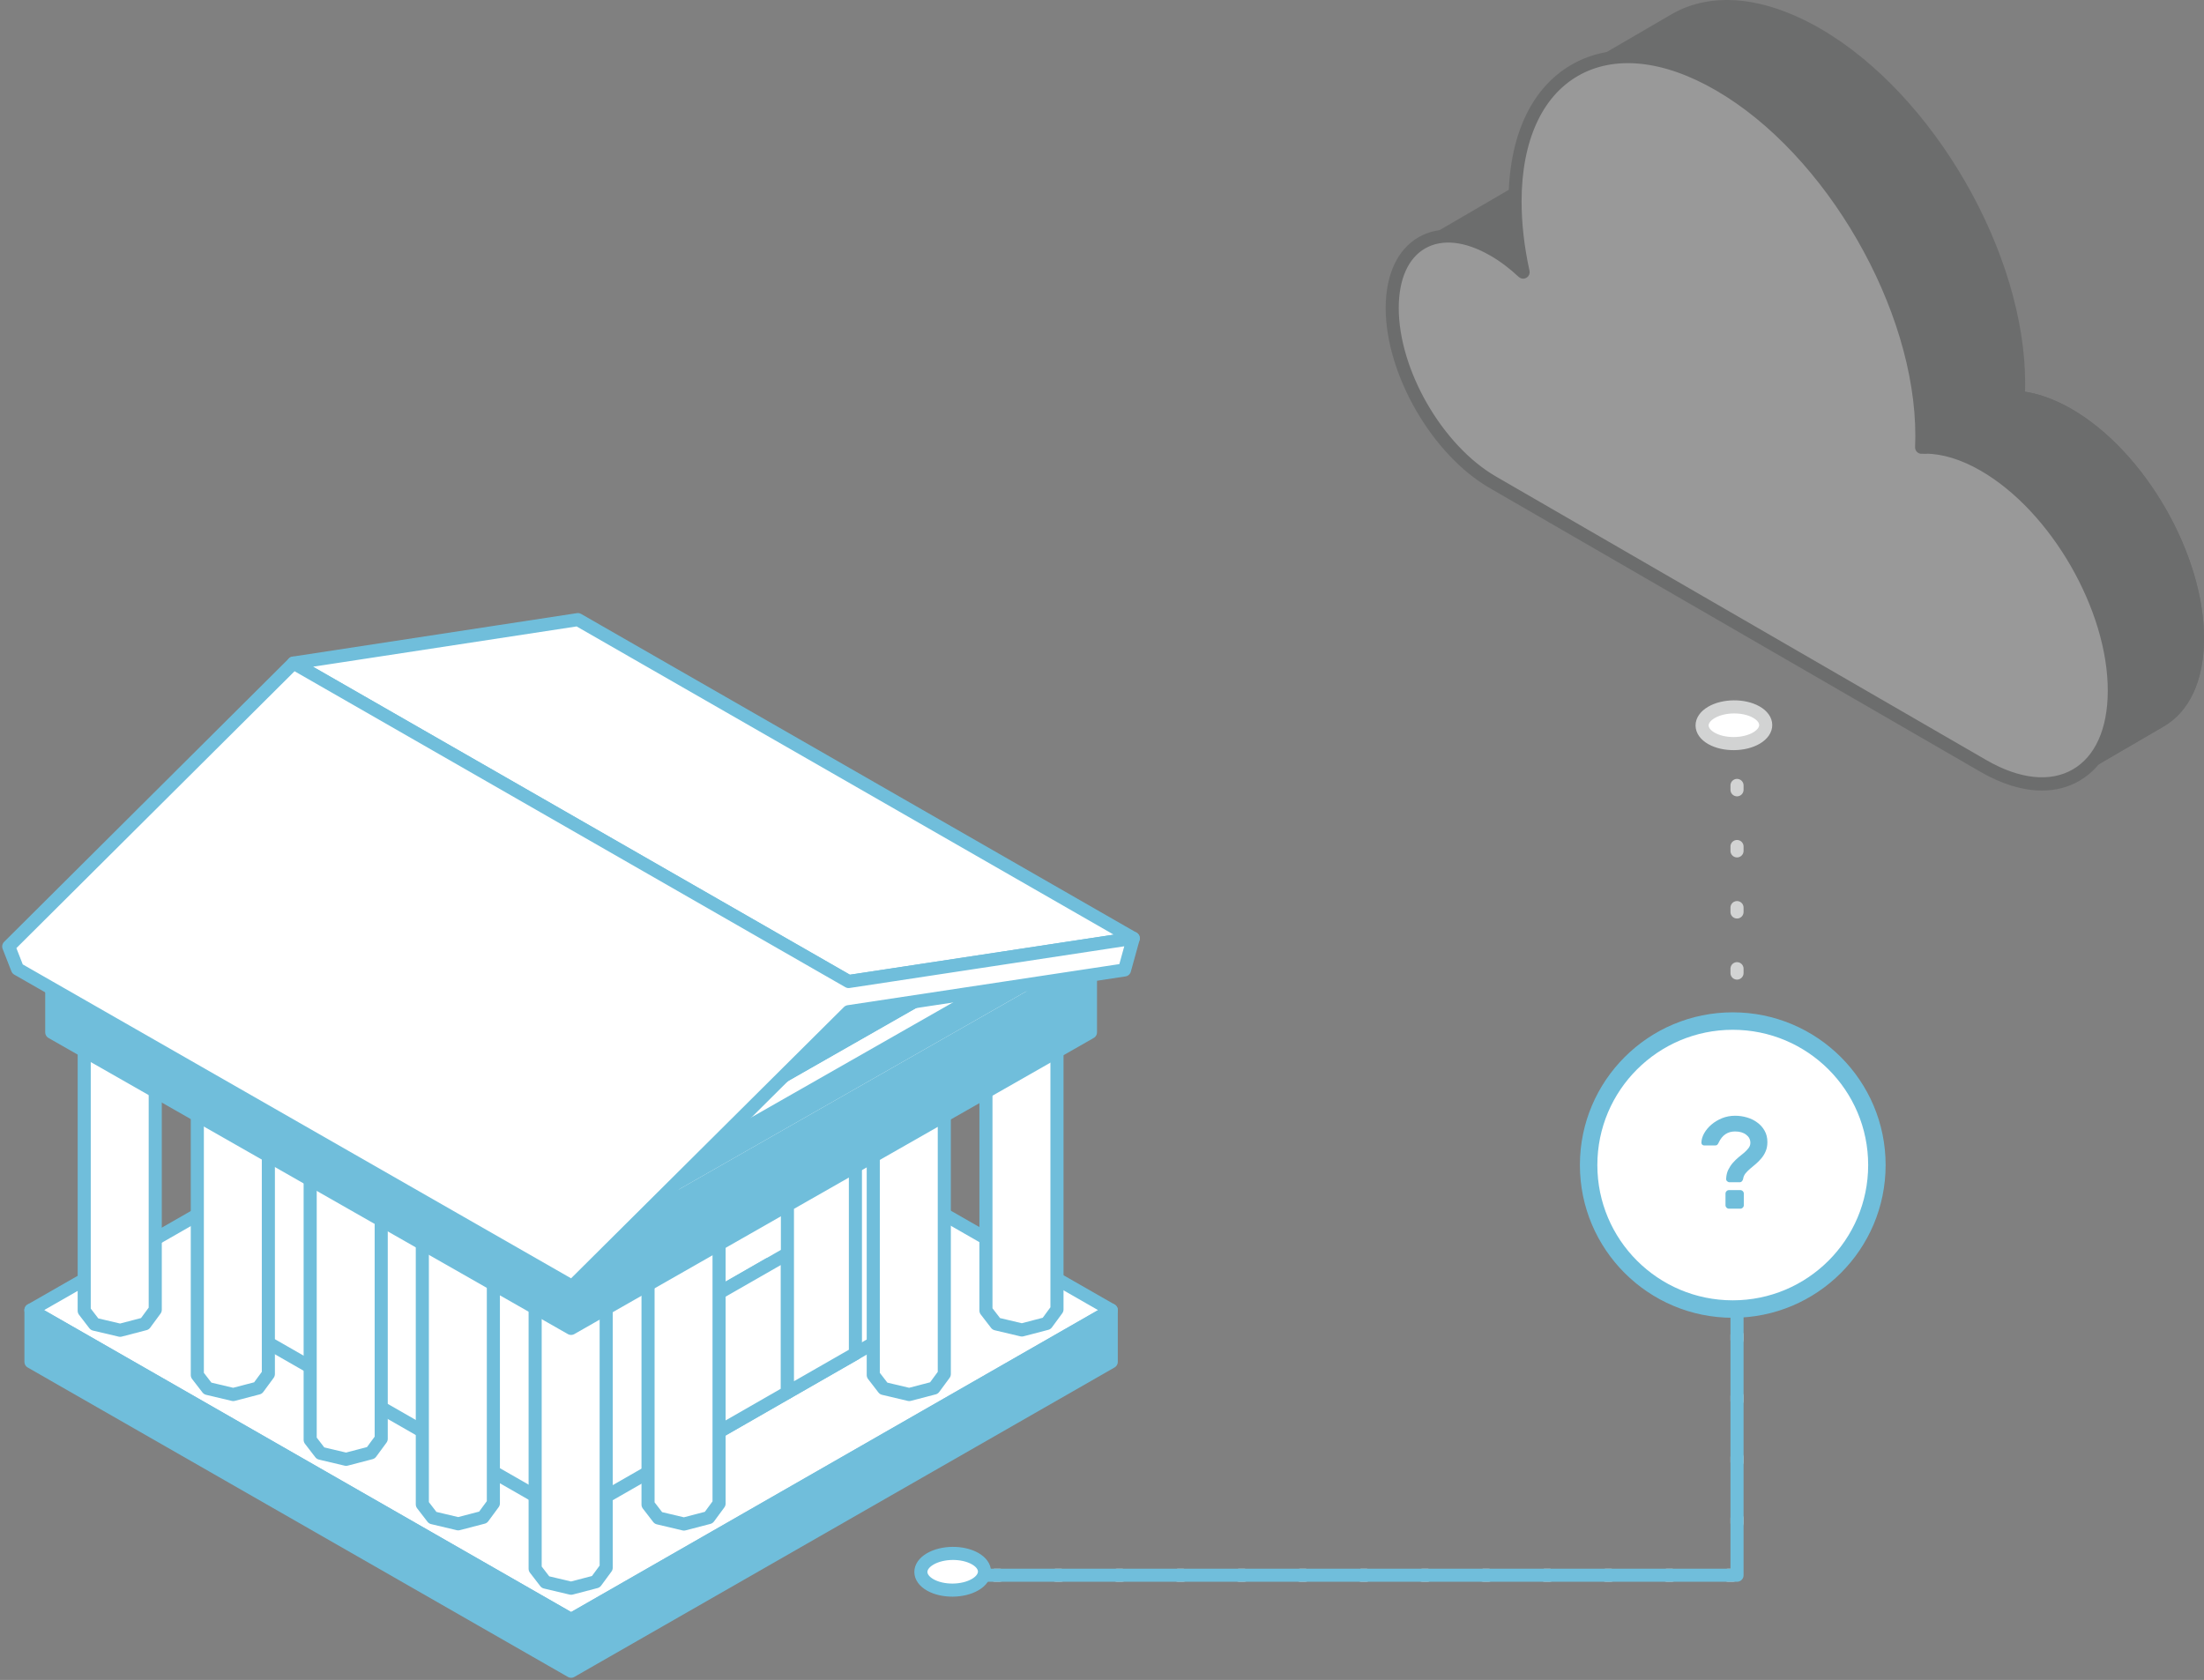
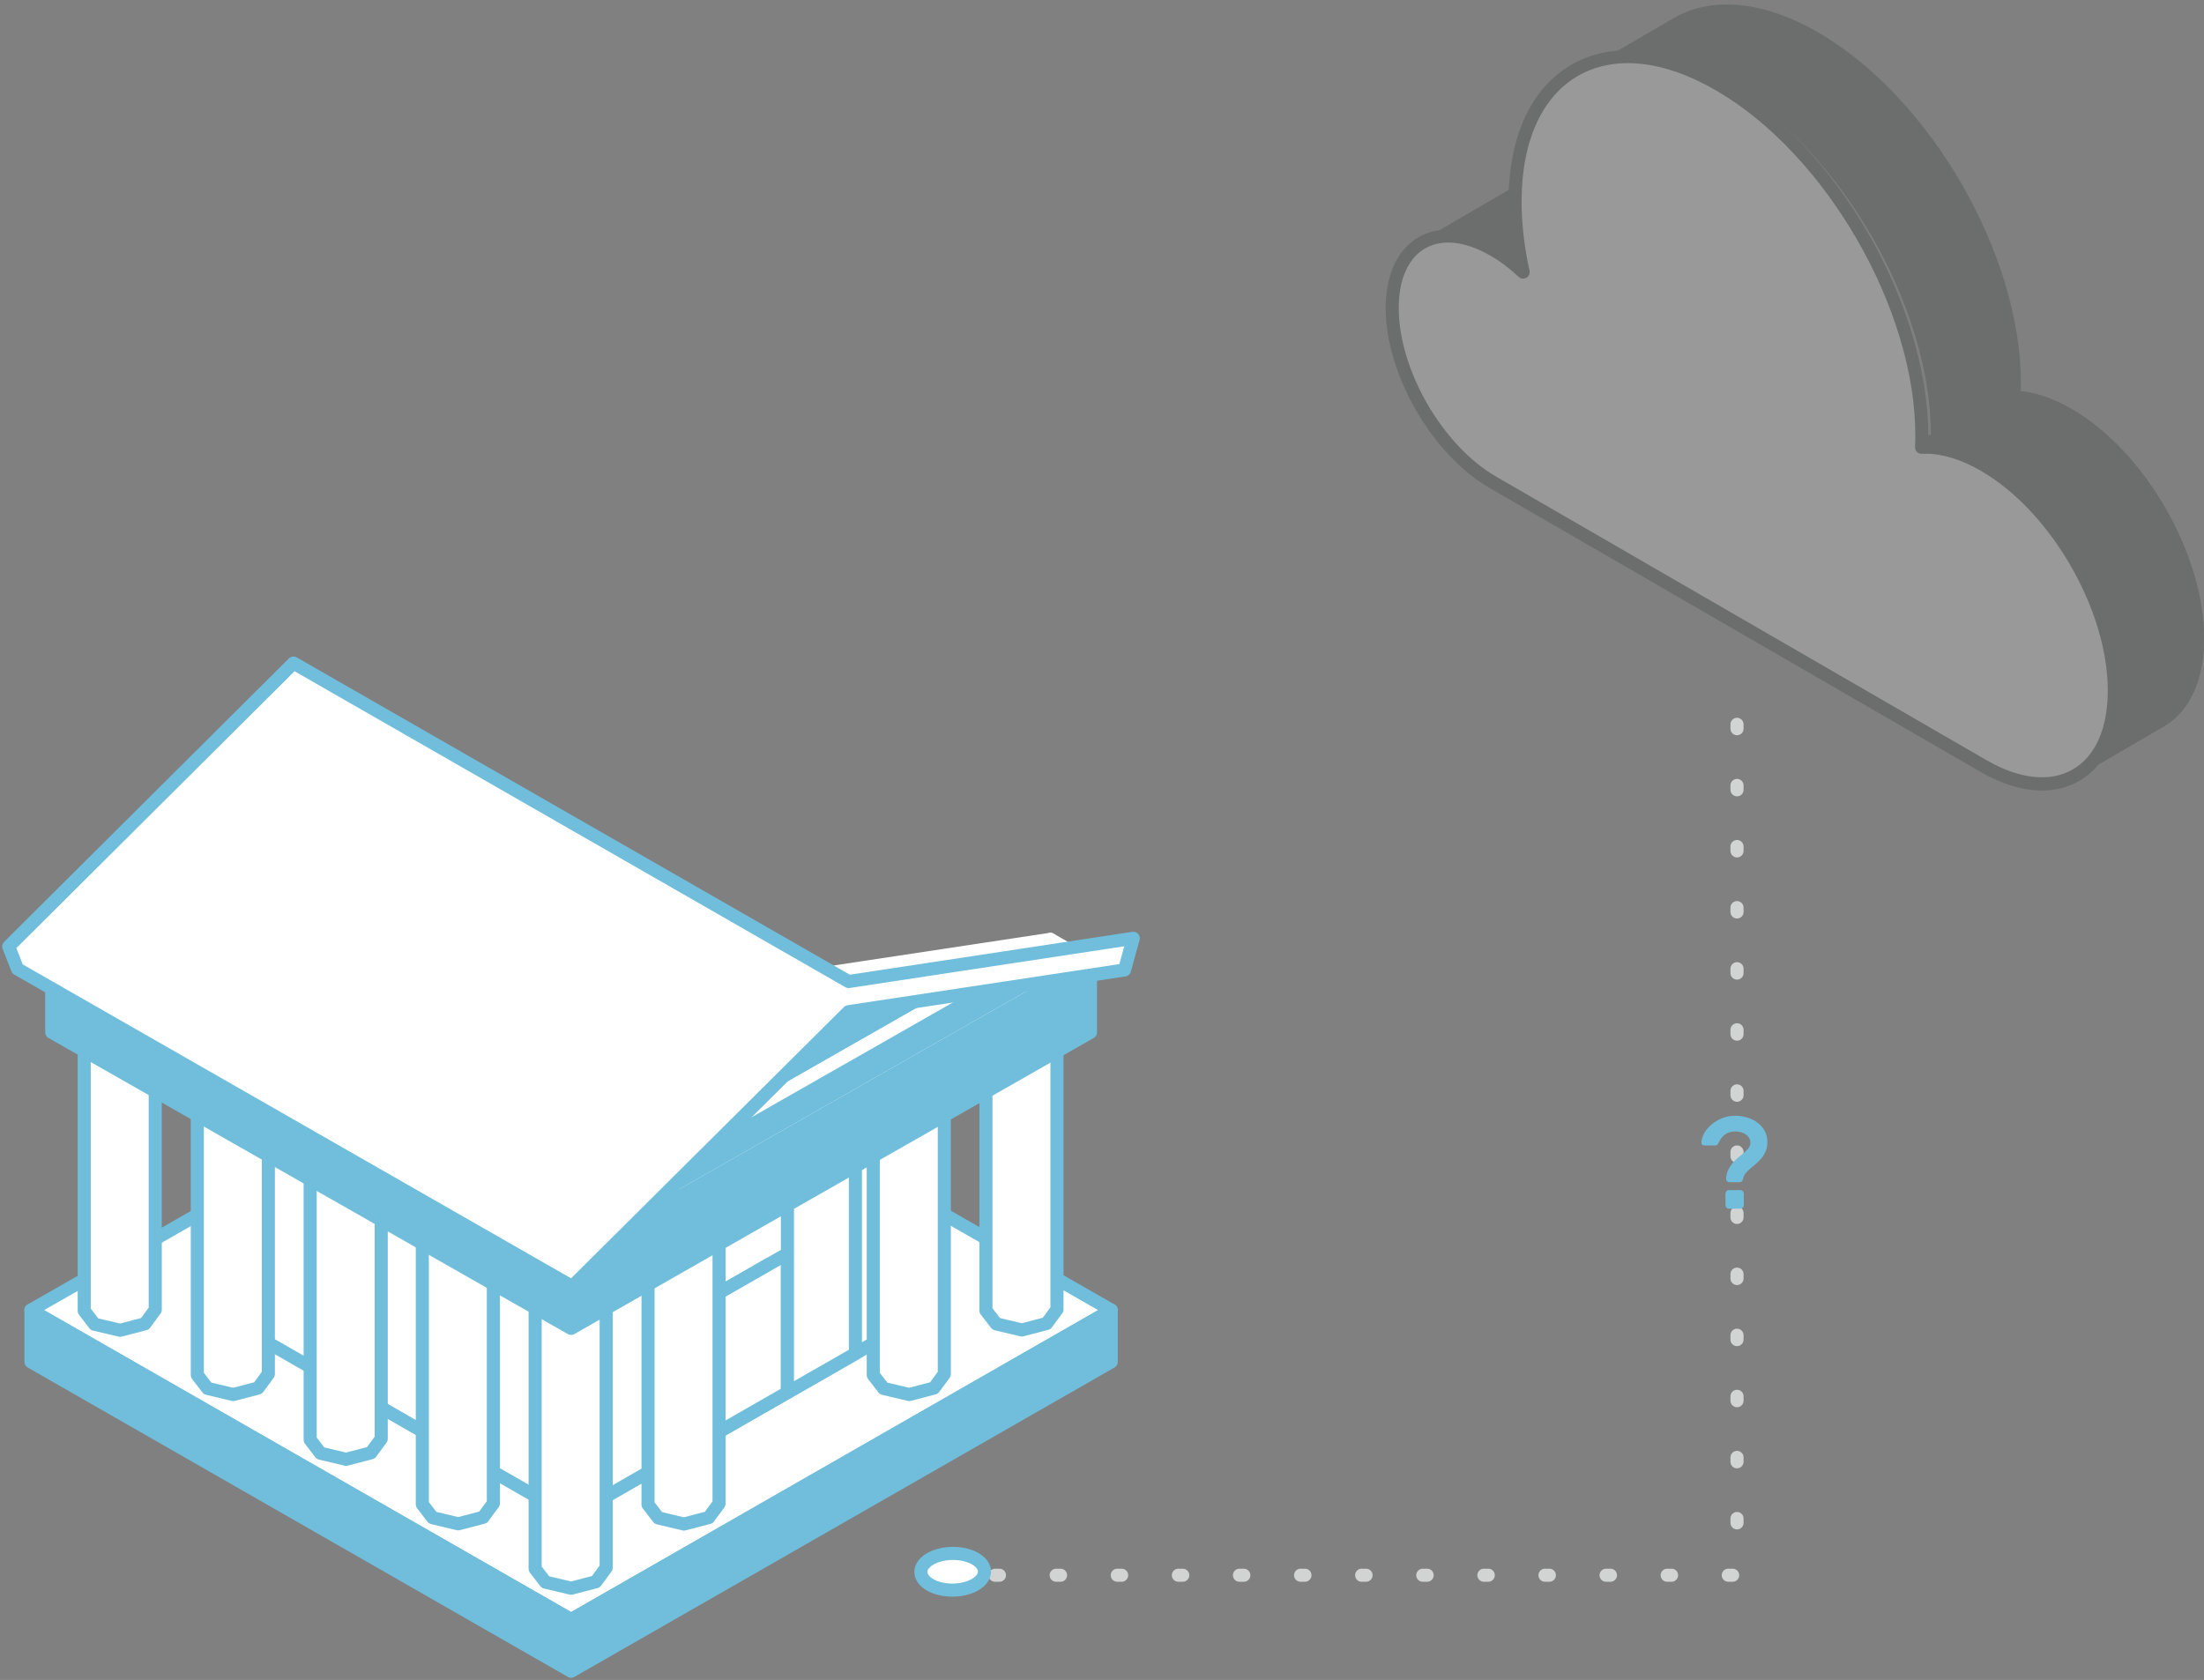
<svg xmlns="http://www.w3.org/2000/svg" width="505" height="385" viewBox="0 0 505 385" fill="none">
  <rect x="0" y="0" width="505" height="385" fill="#808080" stroke="none" />
  <path d="M398 166L398 361L226 361" stroke="#D2D3D3" stroke-width="3" stroke-linecap="round" stroke-linejoin="round" stroke-dasharray="1 13" />
-   <path d="M398 238L398 361L226 361" stroke="#70BEDB" stroke-width="3" stroke-linecap="round" stroke-linejoin="round" />
  <path d="M213.108 357.281C215.941 355.609 220.554 355.569 223.413 357.188C226.273 358.806 226.299 361.464 223.466 363.135C220.634 364.801 216.021 364.847 213.161 363.229C210.302 361.61 210.275 358.953 213.108 357.281Z" fill="white" stroke="#70BEDB" stroke-width="3" stroke-linecap="round" stroke-linejoin="round" />
-   <path d="M392.108 163.281C394.941 161.609 399.554 161.569 402.413 163.188C405.273 164.806 405.299 167.464 402.466 169.135C399.633 170.801 395.021 170.847 392.161 169.229C389.302 167.61 389.275 164.953 392.108 163.281Z" fill="white" stroke="#D2D3D3" stroke-width="3" stroke-linecap="round" stroke-linejoin="round" />
  <path fill-rule="evenodd" clip-rule="evenodd" d="M254.62 300.247L130.861 371.161L7.086 300.247L130.853 229.342L254.62 300.247Z" fill="white" stroke="#70BEDB" stroke-width="3" stroke-linecap="round" stroke-linejoin="round" />
  <path fill-rule="evenodd" clip-rule="evenodd" d="M240.675 215.272L121.683 283.129L181.457 224.222L240.675 215.272Z" fill="#70BEDB" stroke="white" stroke-width="3" stroke-linecap="round" stroke-linejoin="round" />
  <path fill-rule="evenodd" clip-rule="evenodd" d="M239.817 239.303H234.142H228.273H225.907V300.331L228.273 303.405L234.142 304.794L239.817 303.312L242.183 300.087V239.303H239.817Z" fill="white" stroke="#70BEDB" stroke-width="3" stroke-linecap="round" stroke-linejoin="round" />
  <path fill-rule="evenodd" clip-rule="evenodd" d="M130.861 371.161L7.094 300.247V312.094L130.861 383L254.619 312.094V300.247L130.861 371.161Z" fill="#70BEDB" stroke="#70BEDB" stroke-width="3" stroke-linecap="round" stroke-linejoin="round" />
  <path fill-rule="evenodd" clip-rule="evenodd" d="M130.853 347.551L58.592 306.116V257.995L130.853 299.431V347.551Z" fill="white" stroke="#70BEDB" stroke-width="3" stroke-linecap="round" stroke-linejoin="round" />
  <path fill-rule="evenodd" clip-rule="evenodd" d="M59.122 254.097H53.438H47.578H45.212V315.126L47.578 318.199L53.438 319.588L59.122 318.106L61.488 314.89V254.097H59.122Z" fill="white" stroke="#70BEDB" stroke-width="3" stroke-linecap="round" stroke-linejoin="round" />
  <path fill-rule="evenodd" clip-rule="evenodd" d="M84.98 268.941H79.305H73.436H71.07V329.97L73.436 333.044L79.305 334.433L84.98 332.951L87.346 329.735V268.941H84.98Z" fill="white" stroke="#70BEDB" stroke-width="3" stroke-linecap="round" stroke-linejoin="round" />
  <path fill-rule="evenodd" clip-rule="evenodd" d="M130.853 347.551L203.122 306.116V257.995L130.853 299.431V347.551Z" fill="white" stroke="#70BEDB" stroke-width="3" stroke-linecap="round" stroke-linejoin="round" />
  <path fill-rule="evenodd" clip-rule="evenodd" d="M163.809 323.849L176.228 316.725V289.714L163.809 296.837V323.849Z" fill="white" stroke="#70BEDB" stroke-width="3" stroke-linecap="round" stroke-linejoin="round" />
  <path fill-rule="evenodd" clip-rule="evenodd" d="M163.809 296.837V328.657L180.421 319.125V287.314L163.809 296.837Z" fill="white" stroke="#70BEDB" stroke-width="3" stroke-linecap="round" stroke-linejoin="round" />
  <path fill-rule="evenodd" clip-rule="evenodd" d="M162.394 283.778H156.711H150.85H148.484V344.806L150.85 347.88L156.711 349.269L162.394 347.787L164.76 344.571V283.778H162.394Z" fill="white" stroke="#70BEDB" stroke-width="3" stroke-linecap="round" stroke-linejoin="round" />
  <path fill-rule="evenodd" clip-rule="evenodd" d="M136.528 298.487H130.853H124.984H122.618V359.516L124.984 362.59L130.853 363.979L136.528 362.497L138.894 359.281V298.487H136.528Z" fill="white" stroke="#70BEDB" stroke-width="3" stroke-linecap="round" stroke-linejoin="round" />
  <path fill-rule="evenodd" clip-rule="evenodd" d="M214.001 254.097H208.326H202.457H200.091V315.126L202.457 318.199L208.326 319.588L214.001 318.106L216.367 314.89V254.097H214.001Z" fill="white" stroke="#70BEDB" stroke-width="3" stroke-linecap="round" stroke-linejoin="round" />
  <path fill-rule="evenodd" clip-rule="evenodd" d="M130.852 288.4L249.853 220.534L240.675 215.272L121.683 283.129L130.852 288.4Z" fill="#70BEDB" stroke="white" stroke-width="3" stroke-linecap="round" stroke-linejoin="round" />
-   <path fill-rule="evenodd" clip-rule="evenodd" d="M194.441 224.938L67.247 151.961L132.41 142L259.663 215.036L194.441 224.938Z" fill="white" stroke="#70BEDB" stroke-width="3" stroke-linecap="round" stroke-linejoin="round" />
  <path fill-rule="evenodd" clip-rule="evenodd" d="M110.678 283.727H104.994H99.134H96.768V344.756L99.134 347.829L104.994 349.219L110.678 347.737L113.044 344.52V283.727H110.678Z" fill="white" stroke="#70BEDB" stroke-width="3" stroke-linecap="round" stroke-linejoin="round" />
  <path fill-rule="evenodd" clip-rule="evenodd" d="M33.205 239.37H27.53H21.661H19.295V300.399L21.661 303.481L27.53 304.862L33.205 303.38L35.571 300.163V239.37H33.205Z" fill="white" stroke="#70BEDB" stroke-width="3" stroke-linecap="round" stroke-linejoin="round" />
  <path fill-rule="evenodd" clip-rule="evenodd" d="M130.853 288.392V288.4L11.86 220.534V236.574L130.853 304.432L249.854 236.574V220.534L130.853 288.392Z" fill="#70BEDB" stroke="#70BEDB" stroke-width="3" stroke-linecap="round" stroke-linejoin="round" />
  <path fill-rule="evenodd" clip-rule="evenodd" d="M194.441 224.938L67.247 151.961L2 216.914L4.012 222.058L131.097 294.825L194.424 231.851L257.659 222.286L259.663 215.036L194.441 224.938Z" fill="white" stroke="#70BEDB" stroke-width="3" stroke-linecap="round" stroke-linejoin="round" />
  <path fill-rule="evenodd" clip-rule="evenodd" d="M180.422 319.125V276.166L195.999 267.283V310.2L180.422 319.125Z" fill="white" stroke="#70BEDB" stroke-width="3" stroke-linecap="round" stroke-linejoin="round" />
  <g opacity="0.2">
    <path d="M347.398 43.684L326.791 55.686C330.996 53.235 336.813 53.58 343.247 57.302C345.621 58.682 347.905 60.407 350.044 62.422L370.65 50.42C368.494 48.423 366.21 46.68 363.854 45.3C357.42 41.578 351.602 41.233 347.398 43.684Z" fill="#202424" />
    <path d="M349.373 63.13C347.234 61.133 345.005 59.444 342.739 58.155C336.849 54.742 331.358 54.179 327.28 56.539C326.809 56.812 326.193 56.648 325.921 56.176C325.649 55.704 325.812 55.087 326.283 54.814L346.89 42.813C351.602 40.071 357.8 40.634 364.343 44.429C366.717 45.809 369.073 47.57 371.32 49.676C371.556 49.894 371.665 50.203 371.628 50.511C371.592 50.82 371.411 51.11 371.139 51.256L350.533 63.257C350.369 63.348 350.206 63.384 350.025 63.384C349.771 63.384 349.536 63.293 349.355 63.112L349.373 63.13ZM363.364 46.154C357.474 42.74 351.982 42.177 347.905 44.538L333.17 53.108C336.45 53.18 340.039 54.288 343.736 56.43C345.929 57.701 348.086 59.299 350.17 61.169L368.982 50.221C367.152 48.623 365.267 47.243 363.364 46.136V46.154Z" fill="#202424" />
    <path d="M383.445 4.176C391.909 -0.763 403.653 -0.055 416.594 7.426C442.329 22.314 463.135 58.409 463.044 88.023C463.044 88.876 463.026 89.711 462.99 90.528L442.384 102.53C442.42 101.713 442.438 100.878 442.438 100.024C442.529 70.393 421.723 34.316 395.987 19.427C383.029 11.929 371.303 11.239 362.839 16.177L383.445 4.176Z" fill="#202424" />
-     <path d="M441.876 103.383C441.568 103.202 441.386 102.857 441.404 102.493C441.441 101.64 441.459 100.823 441.459 100.024C441.549 70.756 420.925 34.987 395.497 20.281C383.282 13.218 371.864 12.056 363.328 17.031C362.857 17.303 362.24 17.14 361.969 16.668C361.697 16.195 361.86 15.578 362.331 15.306L382.938 3.304C392.108 -2.034 404.233 -0.872 417.083 6.554C443.054 21.57 464.113 58.119 464.023 88.023C464.023 88.84 464.005 89.675 463.968 90.565C463.968 90.91 463.769 91.218 463.479 91.382L442.872 103.383C442.709 103.474 442.546 103.51 442.365 103.51C442.184 103.51 442.003 103.456 441.858 103.365L441.876 103.383ZM462.065 88.023C462.156 58.754 441.531 22.986 416.104 8.279C403.888 1.216 392.471 0.054 383.934 5.029L371.592 12.219C379.059 11.275 387.595 13.418 396.476 18.556C422.447 33.571 443.507 70.12 443.416 100.024C443.416 100.278 443.416 100.514 443.416 100.769L462.011 89.947C462.029 89.294 462.047 88.658 462.047 88.023H462.065Z" fill="#202424" />
    <path d="M474.661 177.625L495.268 165.624C500.632 162.501 503.967 155.837 504.003 146.396C504.058 127.368 490.701 104.182 474.172 94.632C468.989 91.636 464.095 90.329 459.836 90.546L439.229 102.548C443.489 102.33 448.382 103.637 453.565 106.633C470.094 116.202 483.451 139.369 483.397 158.397C483.379 167.857 480.044 174.502 474.661 177.625Z" fill="#202424" />
    <path d="M473.809 178.115C473.538 177.643 473.701 177.026 474.172 176.754C479.464 173.667 482.382 167.149 482.418 158.379C482.473 139.696 469.315 116.855 453.076 107.468C448.237 104.672 443.47 103.292 439.284 103.51C438.831 103.528 438.414 103.238 438.287 102.802C438.16 102.366 438.341 101.894 438.74 101.658L459.347 89.657C459.492 89.584 459.637 89.53 459.8 89.53C464.367 89.294 469.514 90.764 474.679 93.742C491.462 103.438 505.055 127.059 505 146.378C504.982 155.892 501.702 163.027 495.775 166.477L475.169 178.479C475.006 178.569 474.842 178.606 474.679 178.606C474.335 178.606 474.009 178.424 473.828 178.115H473.809ZM460.126 91.509L442.673 101.676C446.298 102.13 450.176 103.51 454.055 105.762C470.837 115.457 484.43 139.079 484.375 158.397C484.375 164.226 483.125 169.146 480.805 172.904L494.76 164.77C500.052 161.684 502.97 155.166 503.007 146.396C503.061 127.713 489.903 104.872 473.664 95.485C469.152 92.871 464.693 91.509 460.724 91.509C460.525 91.509 460.325 91.509 460.126 91.509Z" fill="#202424" />
    <path d="M473.809 178.115C473.538 177.643 473.701 177.026 474.172 176.754C479.464 173.667 482.382 167.149 482.418 158.379C482.473 139.696 469.315 116.855 453.076 107.468C448.237 104.672 443.47 103.292 439.284 103.51C438.831 103.528 438.414 103.238 438.287 102.802C438.16 102.366 438.341 101.894 438.74 101.658L459.347 89.657C459.492 89.584 459.637 89.53 459.8 89.53C464.367 89.294 469.514 90.764 474.679 93.742C491.462 103.438 505.055 127.059 505 146.378C504.982 155.892 501.702 163.027 495.775 166.477L475.169 178.479C475.006 178.569 474.842 178.606 474.679 178.606C474.335 178.606 474.009 178.424 473.828 178.115H473.809ZM460.126 91.509L442.673 101.676C446.298 102.13 450.176 103.51 454.055 105.762C470.837 115.457 484.43 139.079 484.375 158.397C484.375 164.226 483.125 169.146 480.805 172.904L494.76 164.77C500.052 161.684 502.97 155.166 503.007 146.396C503.061 127.713 489.903 104.872 473.664 95.485C469.152 92.871 464.693 91.509 460.724 91.509C460.525 91.509 460.325 91.509 460.126 91.509Z" fill="#202424" />
    <path d="M393.884 19.427C368.148 4.539 347.215 16.504 347.125 46.117C347.125 51.401 347.759 56.884 348.973 62.404C346.817 60.407 344.533 58.664 342.177 57.284C329.4 49.894 319.015 55.831 318.979 70.52C318.942 85.227 329.255 103.129 342.032 110.519L454.417 175.519C470.945 185.088 484.393 177.407 484.447 158.379C484.502 139.351 471.145 116.165 454.616 106.615C449.433 103.619 444.539 102.312 440.28 102.53C440.316 101.713 440.335 100.878 440.335 100.024C440.425 70.393 419.619 34.316 393.884 19.427Z" fill="white" />
    <path d="M453.927 176.391L341.543 111.39C328.512 103.855 317.964 85.535 318 70.538C318.018 63.076 320.61 57.502 325.286 54.796C329.998 52.091 336.178 52.672 342.684 56.43C344.297 57.356 345.874 58.464 347.433 59.735C346.563 55.032 346.128 50.475 346.146 46.117C346.182 31.465 351.221 20.517 360.319 15.27C369.471 9.986 381.578 11.166 394.391 18.574C420.362 33.589 441.422 70.138 441.331 100.042C441.331 100.533 441.331 101.023 441.313 101.531C445.609 101.567 450.339 103.02 455.124 105.78C471.906 115.475 485.499 139.097 485.444 158.416C485.426 167.966 482.128 175.101 476.165 178.533C473.682 179.967 470.891 180.675 467.865 180.675C463.569 180.675 458.839 179.241 453.946 176.409L453.927 176.391ZM440.335 103.51C440.045 103.51 439.791 103.419 439.592 103.22C439.392 103.02 439.284 102.748 439.302 102.475C439.338 101.622 439.356 100.805 439.356 100.006C439.447 70.738 418.822 34.969 393.394 20.262C381.233 13.218 369.834 12.056 361.316 16.958C352.852 21.842 348.176 32.173 348.14 46.099C348.14 51.183 348.738 56.594 349.97 62.168C350.061 62.585 349.88 63.021 349.499 63.239C349.118 63.457 348.647 63.402 348.339 63.112C346.2 61.115 343.971 59.426 341.706 58.137C335.834 54.742 330.342 54.161 326.283 56.503C322.241 58.827 320.012 63.802 319.994 70.52C319.957 84.882 330.07 102.439 342.54 109.647L454.924 174.647C462.627 179.096 469.822 179.858 475.168 176.772C480.497 173.703 483.433 167.167 483.451 158.361C483.505 139.678 470.347 116.837 454.109 107.45C449.596 104.836 445.137 103.474 441.168 103.474C440.878 103.474 440.607 103.474 440.317 103.492L440.335 103.51Z" fill="#202424" stroke="#202424" stroke-miterlimit="10" />
  </g>
-   <path d="M397.025 300C415.265 300 430.051 285.225 430.051 267C430.051 248.775 415.265 234 397.025 234C378.786 234 364 248.775 364 267C364 285.225 378.786 300 397.025 300Z" fill="white" stroke="#70BEDB" stroke-width="4" stroke-linecap="round" stroke-linejoin="round" />
  <path d="M398.75 272.74C398.97 272.74 399.16 272.82 399.32 272.98C399.48 273.14 399.56 273.33 399.56 273.55V276.19C399.56 276.41 399.48 276.6 399.32 276.76C399.16 276.92 398.97 277 398.75 277H396.17C395.95 277 395.76 276.92 395.6 276.76C395.44 276.6 395.36 276.41 395.36 276.19V273.55C395.36 273.33 395.44 273.14 395.6 272.98C395.76 272.82 395.95 272.74 396.17 272.74H398.75ZM397.55 255.7C398.49 255.7 399.4 255.83 400.28 256.09C401.18 256.35 401.97 256.74 402.65 257.26C403.35 257.76 403.91 258.39 404.33 259.15C404.75 259.89 404.96 260.75 404.96 261.73C404.96 262.53 404.83 263.23 404.57 263.83C404.33 264.41 404.01 264.94 403.61 265.42C403.23 265.88 402.81 266.31 402.35 266.71C401.89 267.09 401.45 267.46 401.03 267.82C400.63 268.16 400.27 268.52 399.95 268.9C399.65 269.28 399.47 269.69 399.41 270.13C399.37 270.35 399.28 270.54 399.14 270.7C399 270.86 398.82 270.94 398.6 270.94H396.32C396.1 270.94 395.9 270.86 395.72 270.7C395.56 270.54 395.49 270.35 395.51 270.13C395.55 269.35 395.71 268.67 395.99 268.09C396.29 267.49 396.64 266.96 397.04 266.5C397.46 266.02 397.9 265.59 398.36 265.21C398.84 264.83 399.28 264.47 399.68 264.13C400.08 263.77 400.41 263.42 400.67 263.08C400.93 262.72 401.06 262.33 401.06 261.91C401.06 261.15 400.74 260.53 400.1 260.05C399.46 259.55 398.61 259.3 397.55 259.3C395.85 259.3 394.6 260.15 393.8 261.85C393.7 262.07 393.59 262.24 393.47 262.36C393.37 262.46 393.19 262.51 392.93 262.51H390.5C390.32 262.51 390.16 262.45 390.02 262.33C389.9 262.21 389.84 262.05 389.84 261.85C389.86 261.15 390.07 260.44 390.47 259.72C390.89 258.98 391.44 258.32 392.12 257.74C392.82 257.14 393.63 256.65 394.55 256.27C395.49 255.89 396.49 255.7 397.55 255.7Z" fill="#70BEDB" />
</svg>